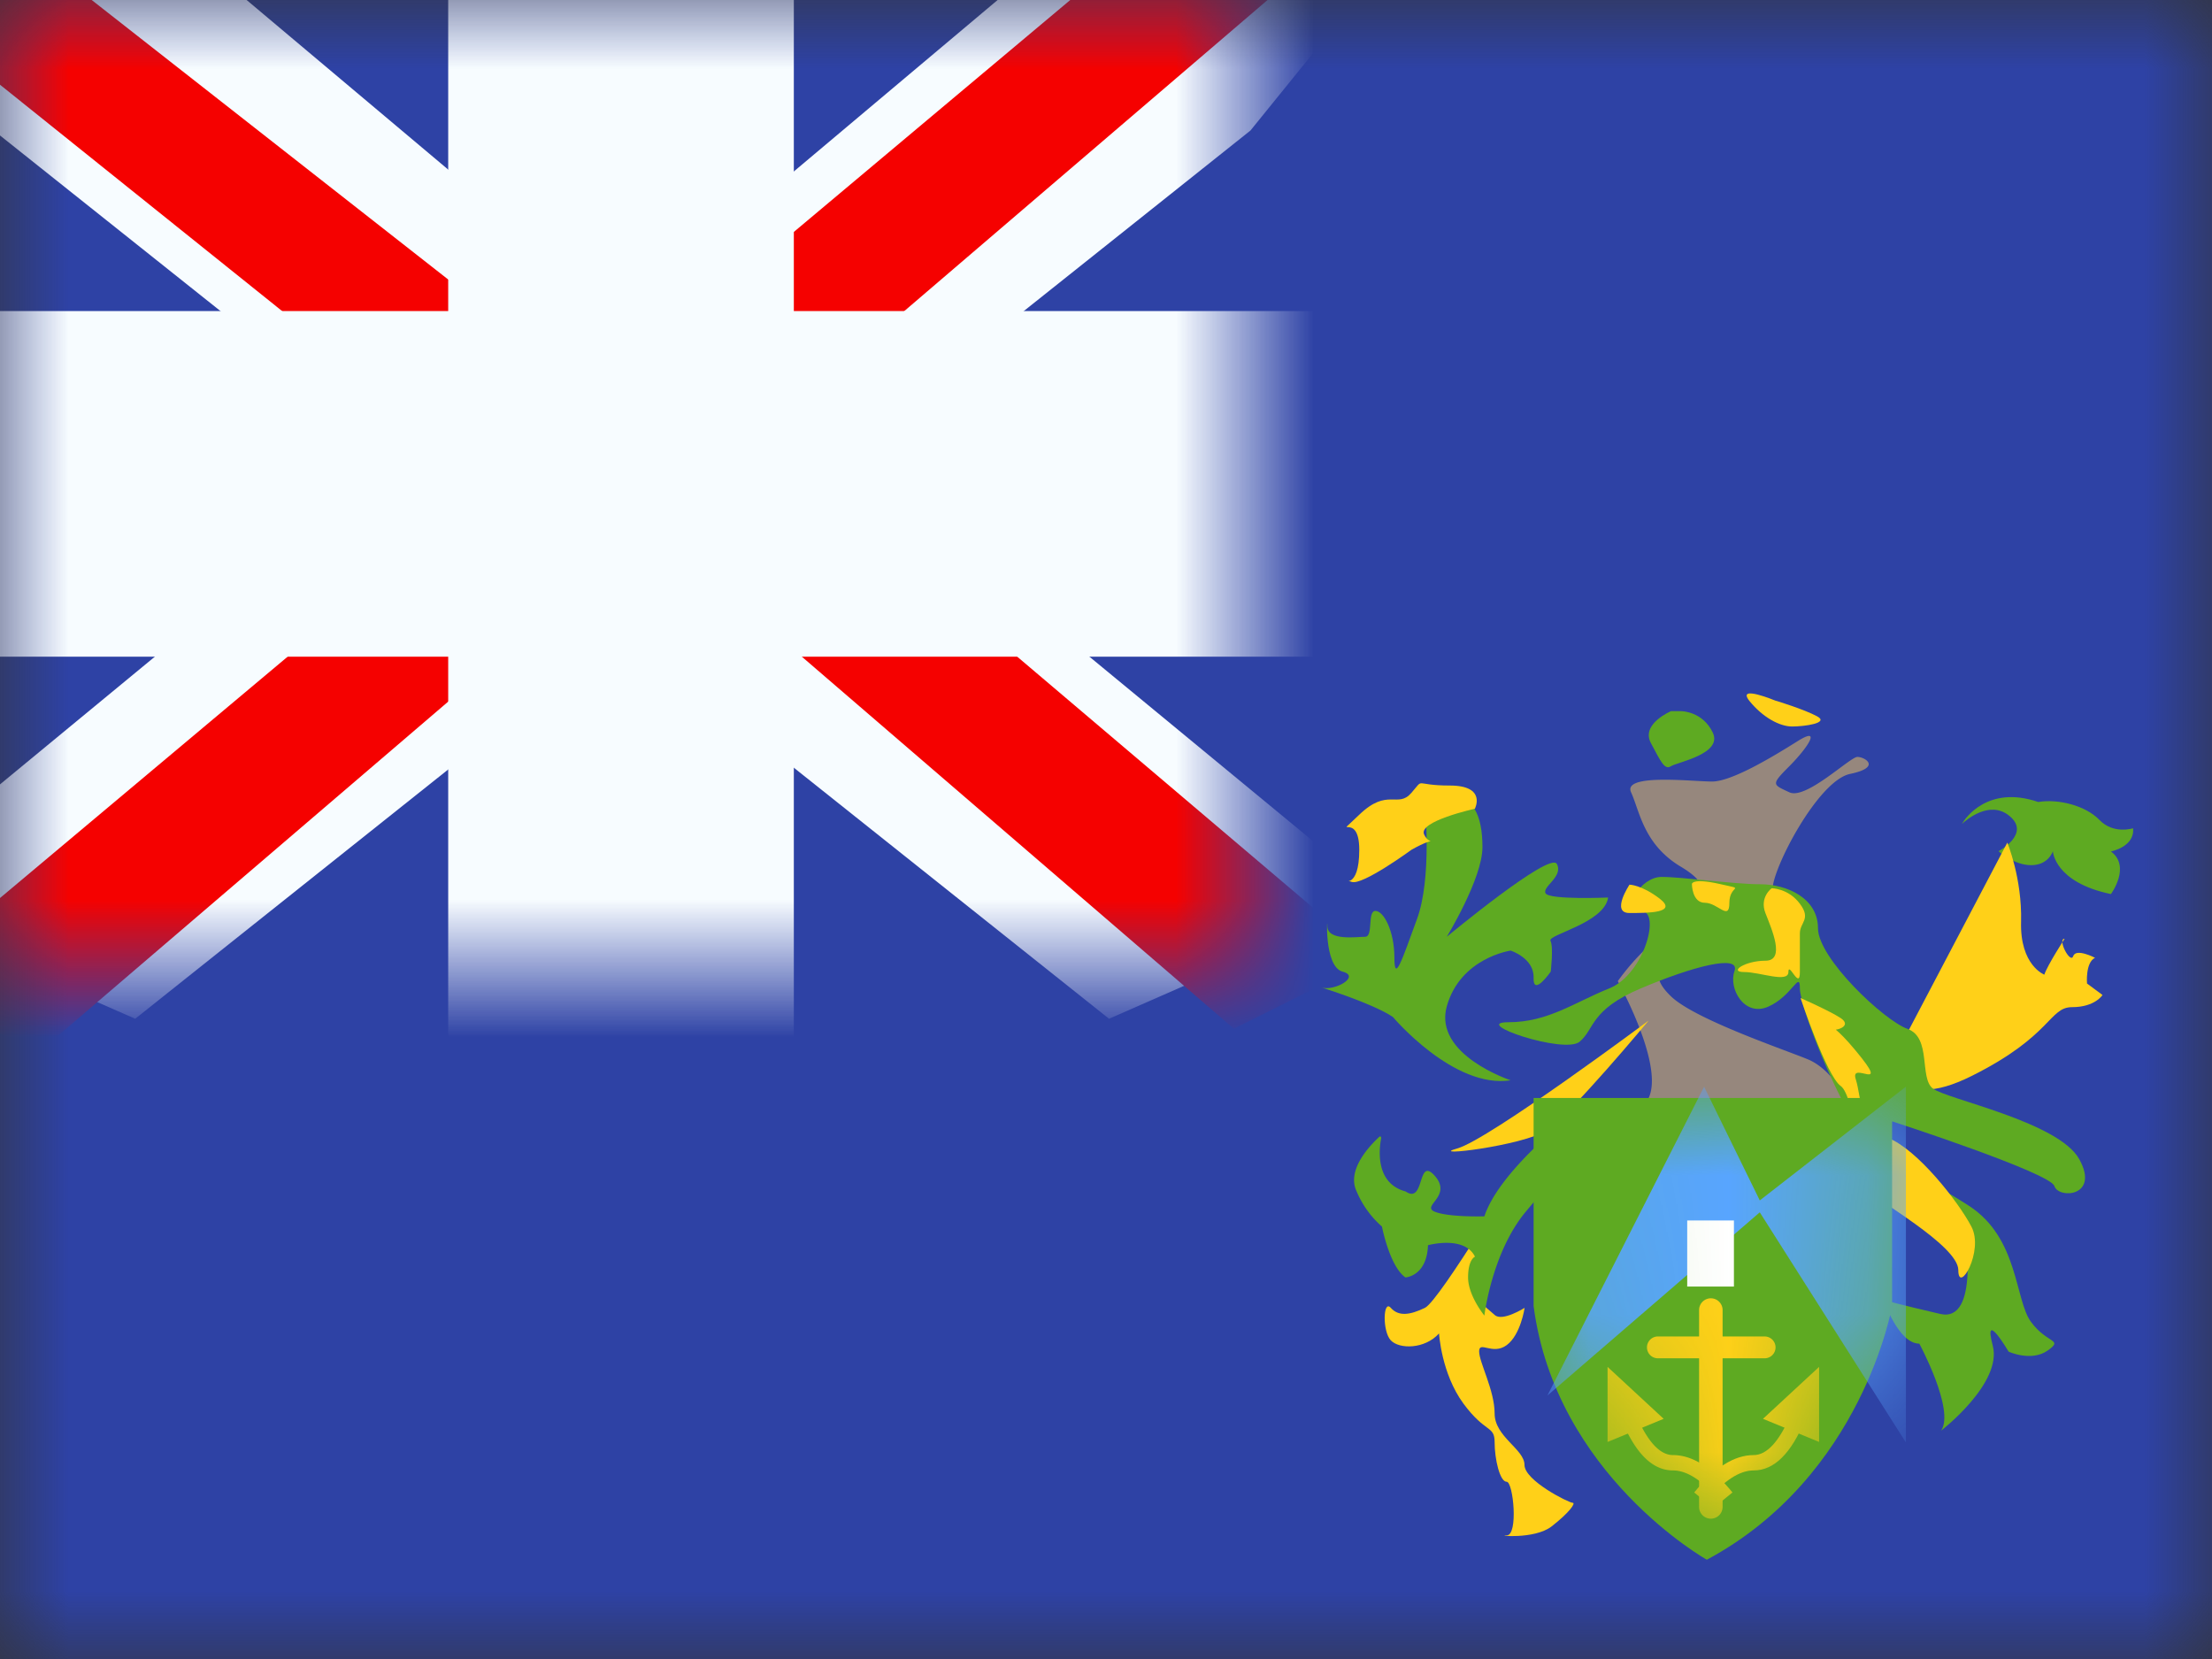
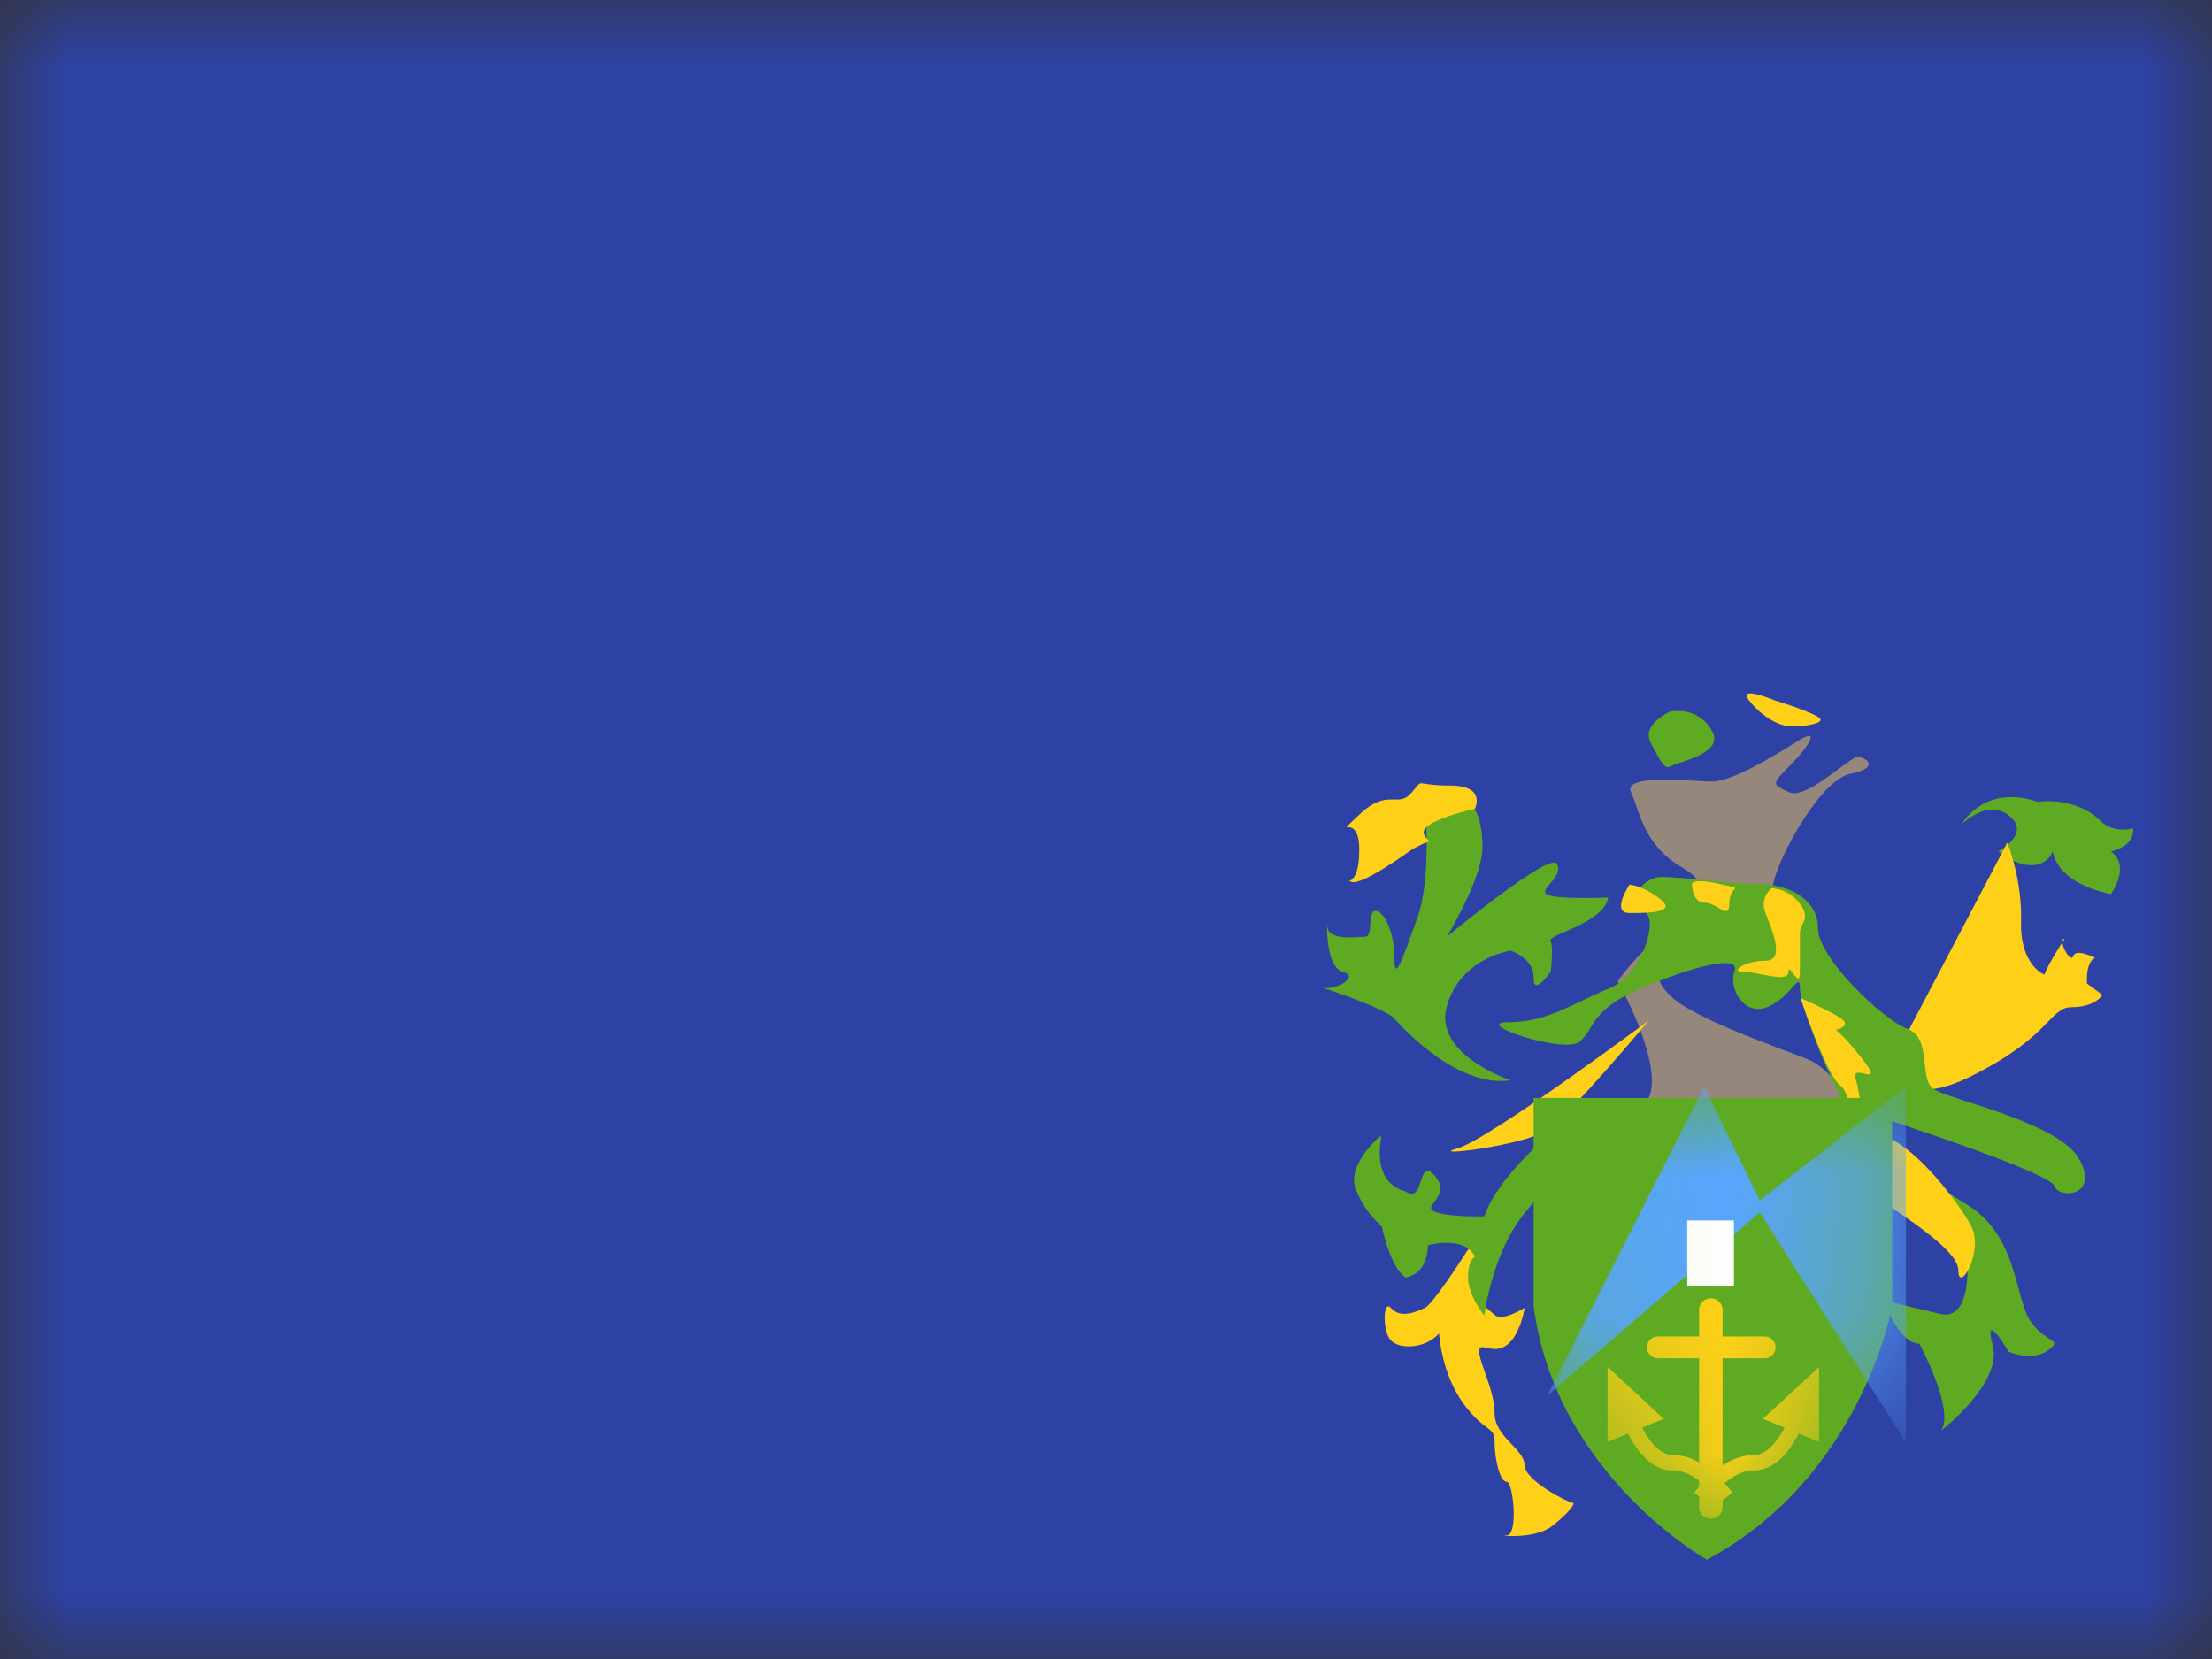
<svg xmlns="http://www.w3.org/2000/svg" width="16" height="12" fill="none">
  <rect width="100%" height="100%" fill="#333333" stroke="none" />
  <mask id="a" maskUnits="userSpaceOnUse" x="0" y="0" width="16" height="12">
    <path fill="#fff" d="M0 0h16v12H0z" />
  </mask>
  <g mask="url(#a)">
    <path fill-rule="evenodd" clip-rule="evenodd" d="M0 0v12h16V0H0z" fill="#2E42A5" />
    <mask id="b" maskUnits="userSpaceOnUse" x="0" y="0" width="16" height="12">
      <path fill-rule="evenodd" clip-rule="evenodd" d="M0 0v12h16V0H0z" fill="#fff" />
    </mask>
    <g mask="url(#b)">
      <path fill-rule="evenodd" clip-rule="evenodd" d="M10.308 5.835s.05.52-.059.814c-.108.295-.163.466-.163.277 0-.188-.076-.337-.137-.337-.061 0-.013.187-.075.187-.061 0-.273.032-.273-.078s-.028.294.11.33c.137.036-.067.148-.158.113 0 0 .375.116.522.215 0 0 .44.522.852.458 0 0-.56-.184-.462-.535.099-.352.462-.403.462-.403s.17.054.166.196c-.005.142.124-.044.124-.044s.021-.18-.002-.223c-.023-.044.39-.128.417-.313 0 0-.423.018-.452-.03-.029-.047.131-.121.081-.213-.05-.093-.796.527-.796.527s.258-.422.258-.648c0-.227-.066-.382-.258-.382s-.157.089-.157.089zm3.884.123v.001c.028-.026.2-.176.343-.057.157.129-.079.255-.079.255s.11.101.236.101.157-.101.157-.101.01.225.42.31c0 0 .147-.199 0-.308 0 0 .174-.034.16-.168 0 0-.141.046-.243-.06-.101-.105-.299-.154-.443-.13-.365-.125-.53.12-.551.157z" fill="#5EAA22" />
      <path fill-rule="evenodd" clip-rule="evenodd" d="M11.702 7.097s.424.759.16.916c-.266.157 1.26.045 1.405 0 .144-.045-.03-.285-.189-.35-.16-.067-.816-.288-.99-.455-.174-.167-.068-.226.073-.39.14-.165.66-.23.66-.384s.33-.788.561-.836c.231-.048.107-.123.053-.123-.053 0-.372.312-.492.256-.121-.057-.136-.053 0-.189.135-.136.237-.293.058-.18-.18.113-.475.291-.617.291-.143 0-.649-.06-.586.078.063.138.09.378.363.54.273.163.154.281-.073.438a1.715 1.715 0 00-.386.388z" fill="#96877D" />
      <path d="M14.52 6.094l-.81 1.541s-.023.436.555.146c.579-.29.556-.496.723-.496.166 0 .22-.088.22-.088l-.112-.083s-.013-.152.058-.186c0 0-.138-.072-.158-.012-.02.06-.117-.126-.062-.126 0 0-.122.187-.147.26 0 0-.177-.068-.168-.383.008-.315-.1-.573-.1-.573zm-3.852-.244s-.412.09-.367.186c.044.094.11-.003-.092.111 0 0-.355.26-.432.232-.077-.028.055.066.055-.232 0-.297-.206-.055 0-.254.206-.198.278-.043.377-.158.099-.114.01-.053.278-.053.269 0 .181.168.181.168zm1.257 1.532s-1.153.86-1.384.925c-.23.064.474-.018.647-.131.172-.114.737-.794.737-.794z" fill="#FFD018" />
      <path fill-rule="evenodd" clip-rule="evenodd" d="M14.212 8.892s.111.679-.178.612c-.29-.067-.409-.101-.409-.101s.106.316.258.316c0 0 .258.478.158.629 0 0 .445-.343.373-.615-.072-.273.115.044.115.044s.164.075.282-.008c.118-.084-.002-.047-.12-.207-.118-.16-.089-.607-.449-.84-.36-.232-.443-.224-.443-.224s-.265-.412-.106-.385c0 0 1.137.37 1.167.466.03.095.33.077.18-.194-.15-.272-.964-.435-1.06-.512-.098-.077-.008-.367-.181-.43-.174-.063-.649-.512-.649-.729 0-.216-.223-.318-.417-.318-.194 0-.56-.053-.715-.053-.154 0-.298.246-.149.246.15 0 .022.46-.228.56-.25.1-.443.245-.729.245-.285 0 .404.234.514.141.11-.092.074-.23.443-.386.37-.157.722-.25.677-.125-.045.125.07.333.243.258.174-.076.23-.266.23-.133s.266.816.47 1.082c.204.267.723.661.723.661z" fill="#5EAA22" />
      <path d="M11.786 6.4s-.136.204 0 .204c.135 0 .352 0 .22-.103-.133-.102-.22-.102-.22-.102zm.452-.006s0 .136.094.136.177.136.177 0 .13-.09-.07-.136c-.201-.045-.201 0-.201 0zm.577.031s-.09.065-.045.18c.045.116.147.344 0 .344-.148 0-.269.082-.154.082.115 0 .32.082.32 0s.083.136.083 0v-.28c0-.08.084-.102 0-.214-.083-.112-.204-.112-.204-.112zm.209.795s.188.562.29.635c.103.072.149.684.194.75.045.067.657.402.657.582 0 .18.189-.138.094-.316-.094-.179-.39-.558-.604-.641-.214-.083-.187-.283-.232-.424-.045-.141.266.114 0-.206-.265-.32-.258-.148-.184-.148.075 0 .15-.038.075-.088-.075-.05-.29-.145-.29-.145zm-1.997 1.16s-.612 1.027-.72 1.08c-.11.053-.191.063-.247 0-.056-.064-.062.17 0 .235.061.065.246.065.349-.05 0 0 .016.289.176.507.16.217.226.157.226.28 0 .123.038.286.087.286.048 0 .086.388 0 .388-.087 0 .2.032.325-.065s.179-.171.152-.171c-.027 0-.348-.16-.348-.274 0-.114-.216-.203-.216-.372 0-.168-.112-.369-.112-.449 0-.08.096.03.199-.045.102-.075.13-.27.13-.27s-.163.103-.217.051c-.054-.051-.224-.153-.112-.328.112-.175.328-.803.328-.803z" fill="#FFD018" />
      <path fill-rule="evenodd" clip-rule="evenodd" d="M12.087 5.144s-.219.092-.146.23c.073.137.1.198.146.168.047-.03.375-.088.302-.243-.074-.155-.228-.155-.228-.155h-.074z" fill="#5EAA22" />
      <path d="M12.847 5.07s-.29-.122-.193 0c.097.12.22.185.309.185.088 0 .273-.025.18-.074-.092-.05-.296-.112-.296-.112z" fill="#FFD018" />
      <path fill-rule="evenodd" clip-rule="evenodd" d="M9.99 8.23c.002-.007-.007-.013-.012-.008-.06.055-.242.237-.165.396a.698.698 0 00.183.254s.056.29.17.368c0 0 .155-.008.163-.233 0 0 .263-.073.34.083 0 0-.05.018-.05.15s.118.276.118.276.054-.457.299-.751c.245-.295.315-.353.315-.353v-.331s-.507.392-.614.717c0 0-.255.008-.358-.033-.104-.042.129-.11 0-.259-.13-.148-.07.209-.212.112-.222-.059-.192-.309-.176-.388z" fill="#5EAA22" />
      <path fill-rule="evenodd" clip-rule="evenodd" d="M11.093 7.942h2.593v1.505s-.212 1.23-1.34 1.835c0 0-1.094-.614-1.253-1.835V7.943z" fill="#5EAA22" />
      <mask id="c" maskUnits="userSpaceOnUse" x="11" y="7" width="3" height="5">
        <path fill-rule="evenodd" clip-rule="evenodd" d="M11.093 7.942h2.593v1.505s-.212 1.23-1.34 1.835c0 0-1.094-.614-1.253-1.835V7.943z" fill="#fff" />
      </mask>
      <g mask="url(#c)">
        <path fill-rule="evenodd" clip-rule="evenodd" d="M12.326 7.861l-1.133 2.233 1.536-1.325 1.057 1.665V7.86l-1.057.823-.403-.823z" fill="#58A5FF" />
        <path d="M12.29 9.476a.084.084 0 11.17 0V10.9a.085.085 0 01-.17 0V9.476z" fill="#FFD018" />
        <path d="M11.992 9.825a.079.079 0 110-.158h.772a.079.079 0 110 .158h-.772zm.54.97l-.086.07c-.127-.155-.243-.229-.345-.229-.15 0-.272-.126-.372-.366l.102-.043c.085.203.177.298.27.298.142 0 .285.092.43.27z" fill="#FFD018" />
        <path fill-rule="evenodd" clip-rule="evenodd" d="M11.629 9.888h-.001v.542s0 .001 0 0l.405-.167v-.001l-.404-.374z" fill="#FFD018" />
        <path d="M12.254 10.795l.086.07c.127-.155.242-.229.345-.229.15 0 .272-.126.372-.366l-.102-.043c-.085.203-.177.298-.27.298-.142 0-.285.092-.43.27z" fill="#FFD018" />
        <path fill-rule="evenodd" clip-rule="evenodd" d="M13.157 9.888h.001v.542s0 .001 0 0l-.405-.167v-.001l.404-.374z" fill="#FFD018" />
        <path fill="#fff" d="M12.204 8.828h.338v.478h-.338z" />
      </g>
    </g>
  </g>
  <mask id="d" maskUnits="userSpaceOnUse" x="0" y="0" width="9" height="7">
-     <path fill="#fff" d="M0 0h9v7H0z" />
-   </mask>
+     </mask>
  <g mask="url(#d)">
    <path d="M-1.002 6.5l1.98.869L9.045.944l1.045-1.29-2.118-.29-3.29 2.768-2.649 1.865L-1.002 6.5z" fill="#F7FCFF" />
    <path d="M-.731 7.108l1.009.505 9.436-8.08H8.298L-.731 7.109z" fill="#F50100" />
    <path d="M10.002 6.5l-1.98.869L-.045.944-1.09-.346l2.118-.29 3.29 2.768 2.649 1.865L10.002 6.5z" fill="#F7FCFF" />
    <path d="M9.935 6.937l-1.01.504-4.018-3.46-1.19-.386L-1.19-.342H.227L5.13 3.502l1.303.463 3.502 2.972z" fill="#F50100" />
    <mask id="e" maskUnits="userSpaceOnUse" x="-1" y="-1" width="11" height="9" fill="#000">
      <path fill="#fff" d="M-1-1h11v9H-1z" />
      <path fill-rule="evenodd" clip-rule="evenodd" d="M4.992 0h-1v3H0v1h3.992v3h1V4H9V3H4.992V0z" />
    </mask>
    <path fill-rule="evenodd" clip-rule="evenodd" d="M4.992 0h-1v3H0v1h3.992v3h1V4H9V3H4.992V0z" fill="#F50100" />
    <path d="M3.992 0v-.75h-.75V0h.75zm1 0h.75v-.75h-.75V0zm-1 3v.75h.75V3h-.75zM0 3v-.75h-.75V3H0zm0 1h-.75v.75H0V4zm3.992 0h.75v-.75h-.75V4zm0 3h-.75v.75h.75V7zm1 0v.75h.75V7h-.75zm0-3v-.75h-.75V4h.75zM9 4v.75h.75V4H9zm0-1h.75v-.75H9V3zM4.992 3h-.75v.75h.75V3zm-1-2.25h1v-1.5h-1v1.5zM4.742 3V0h-1.5v3h1.5zM0 3.75h3.992v-1.5H0v1.5zM.75 4V3h-1.5v1h1.5zm3.242-.75H0v1.5h3.992v-1.5zM4.742 7V4h-1.5v3h1.5zm.25-.75h-1v1.5h1v-1.5zM4.242 4v3h1.5V4h-1.5zM9 3.25H4.992v1.5H9v-1.5zM8.25 3v1h1.5V3h-1.5zm-3.258.75H9v-1.5H4.992v1.5zM4.242 0v3h1.5V0h-1.5z" fill="#F7FCFF" mask="url(#e)" />
  </g>
</svg>